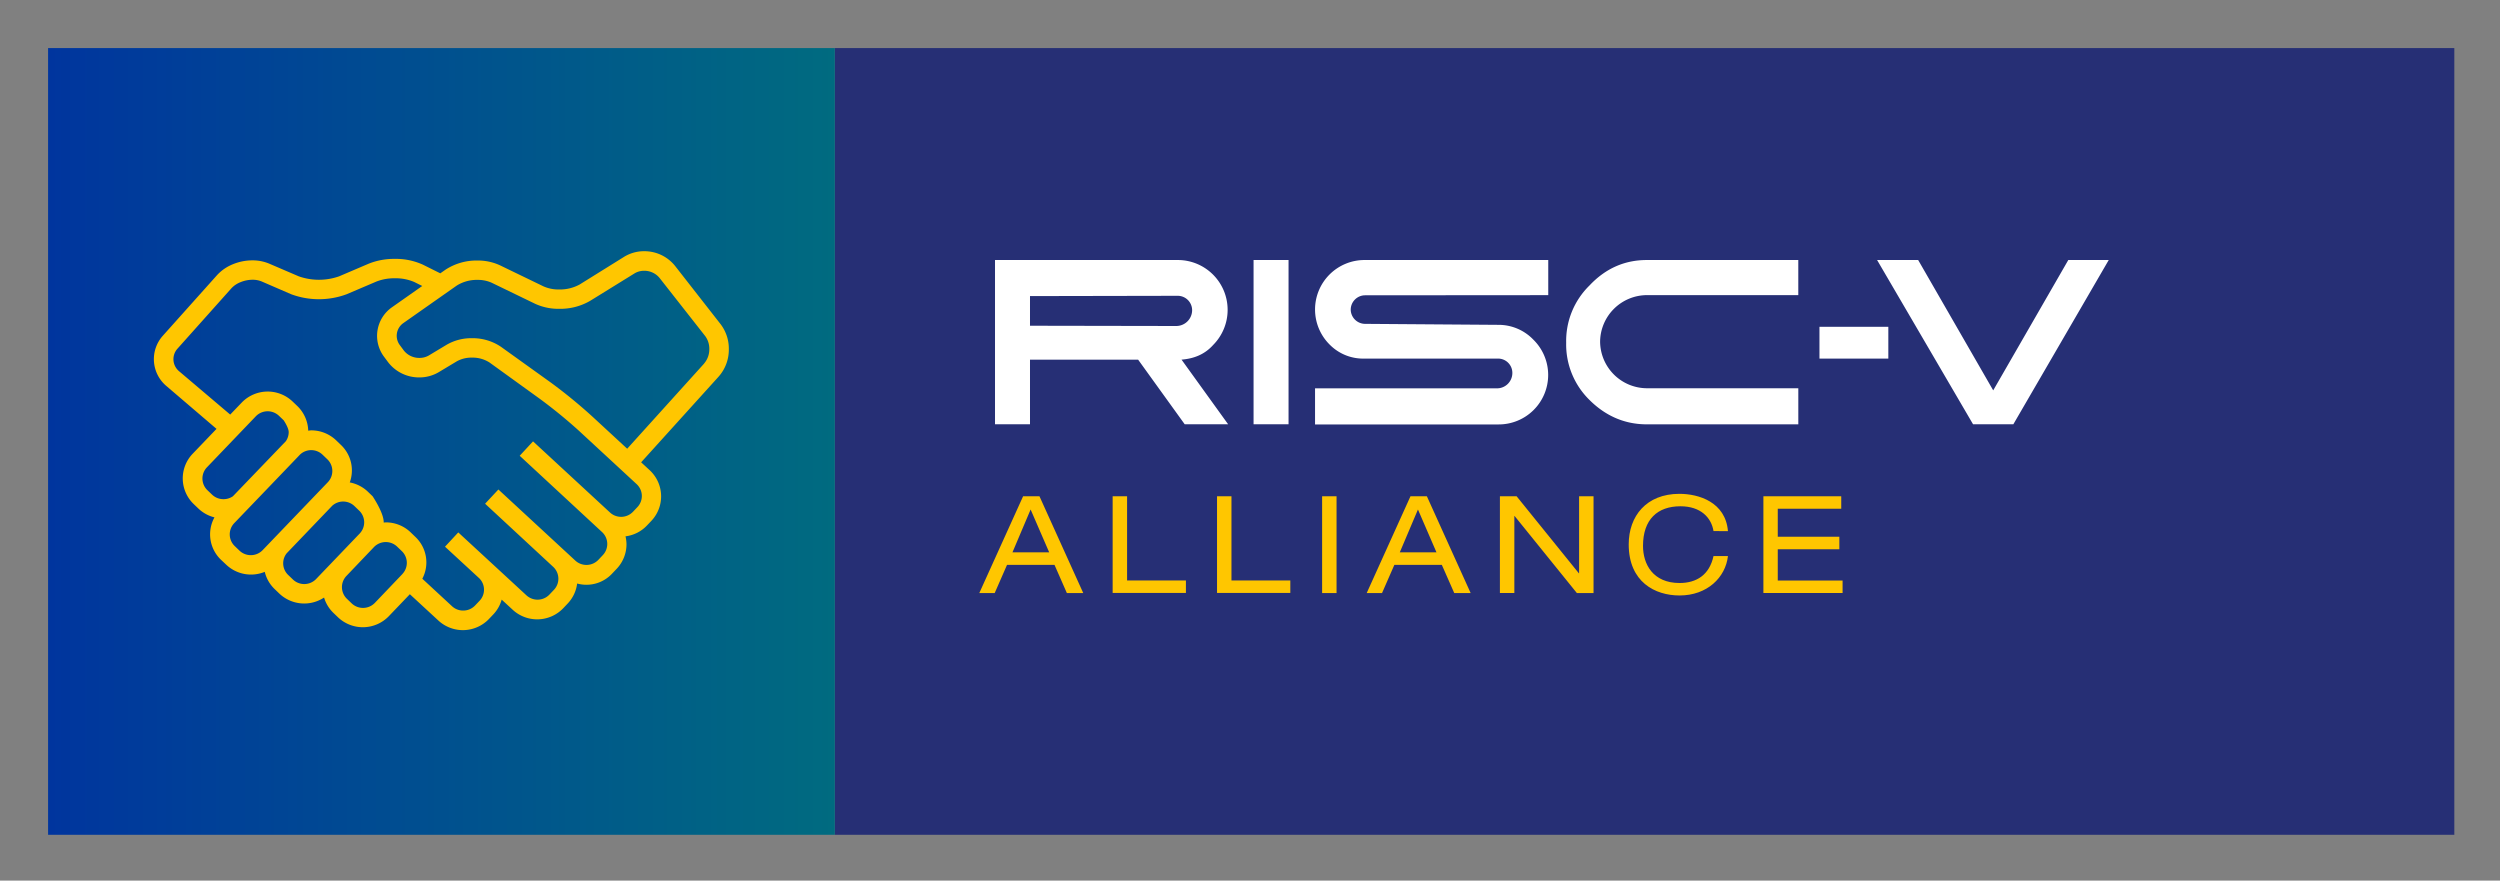
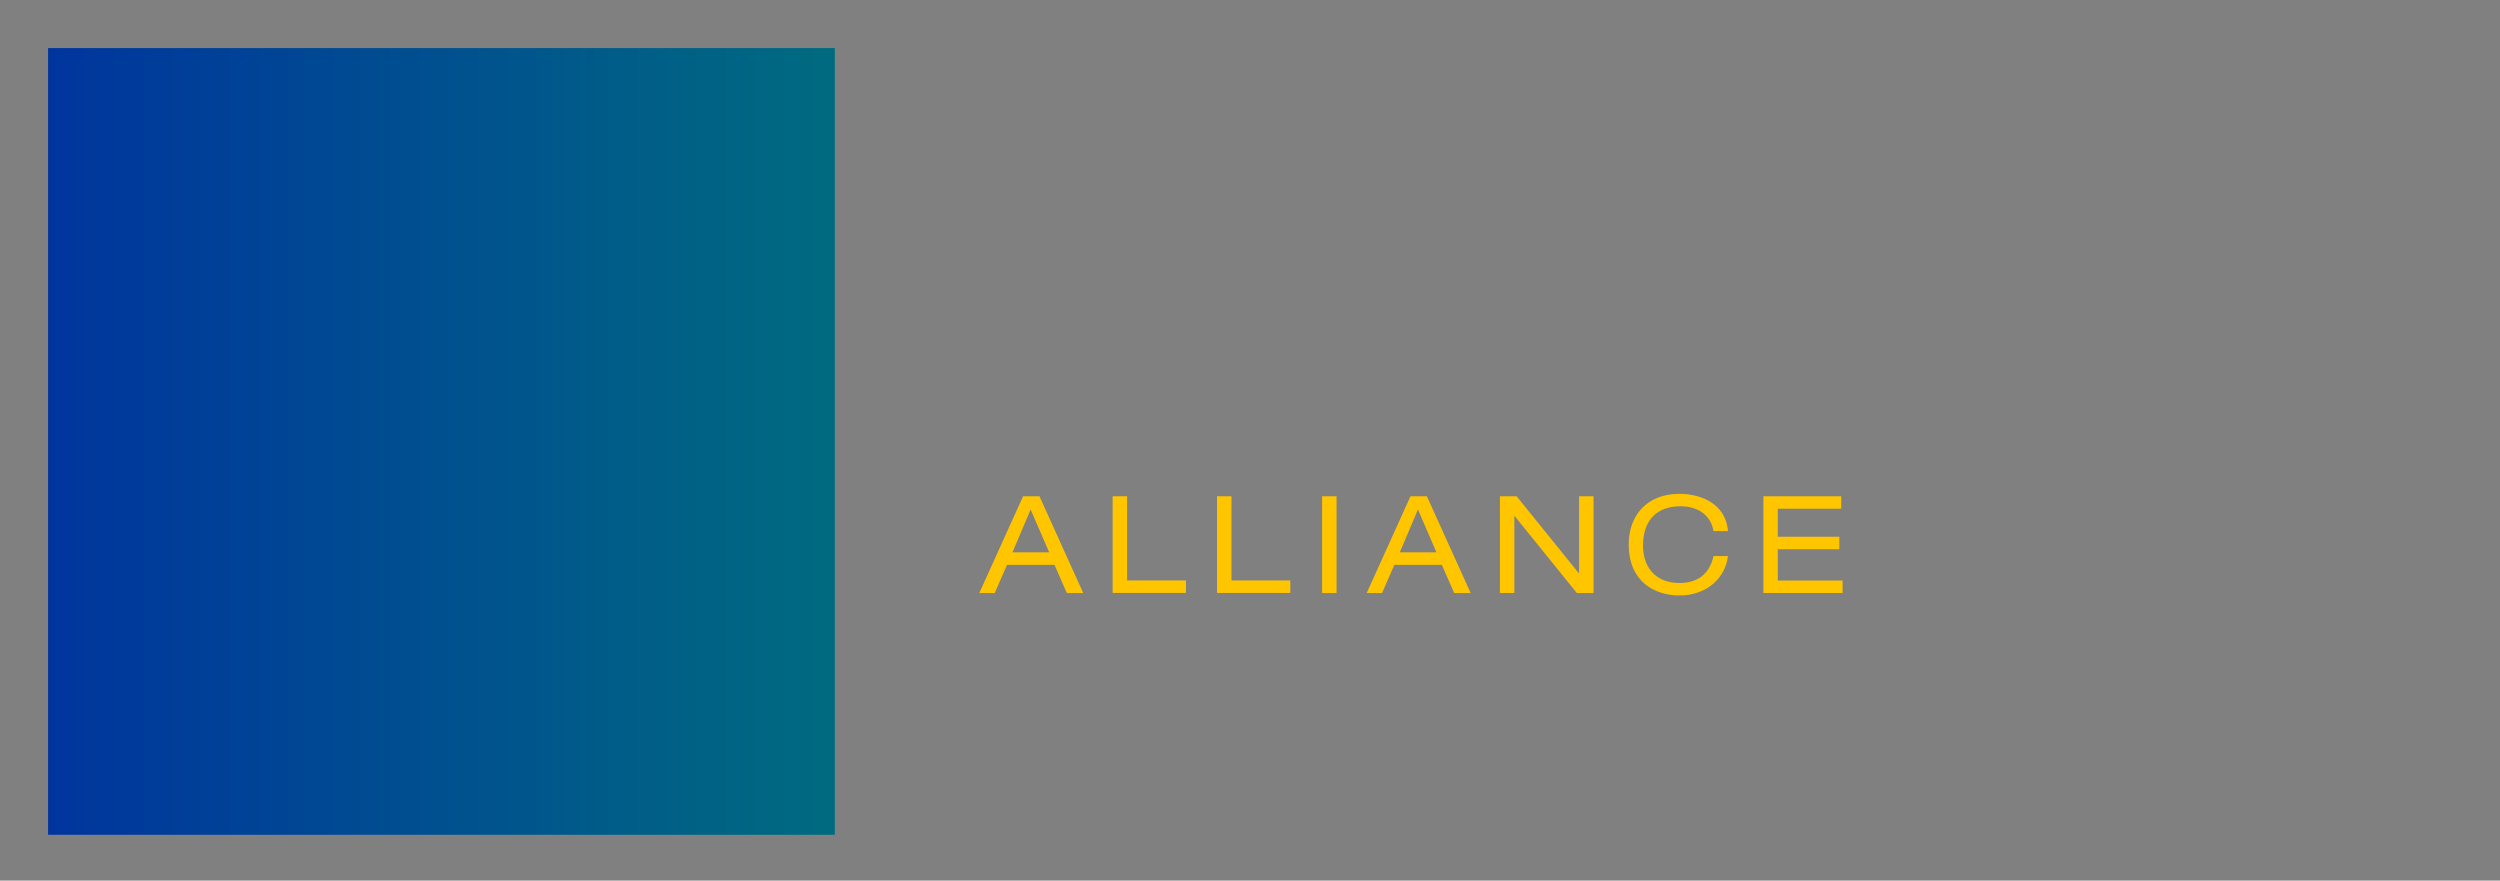
<svg xmlns="http://www.w3.org/2000/svg" role="img" viewBox="-19.98 -19.98 1038.96 365.96">
  <rect x="-19.98" y="-19.98" width="1038.96" height="365.96" fill="#808080" stroke="none" />
  <title>RISC-V Alliance logo</title>
  <defs>
    <linearGradient id="linear-gradient" x2="326.96" y1="163.48" y2="163.48" gradientUnits="userSpaceOnUse">
      <stop offset="0" stop-color="#00359e" />
      <stop offset="1" stop-color="#006b80" />
    </linearGradient>
    <style>.cls-3{fill:#ffc600}</style>
  </defs>
-   <path fill="#262f75" d="M326.96 0H1000v326.96H326.96z" />
-   <path fill="#fff" d="M500.98 88.08h14.54v68.27h-14.54zm101.16 53.33h-75.61v15h76.18a20.56 20.56 0 0 0 14.54-35.24 20 20 0 0 0-14.54-6.15l-55.42-.41a6 6 0 0 1-5.93-5.94 6 6 0 0 1 6-5.93l76.09-.06v-14.6h-76.22a20.56 20.56 0 0 0-14.53 35.24 19.54 19.54 0 0 0 14.53 5.72h55.36a5.94 5.94 0 0 1 5.94 6 6.38 6.38 0 0 1-6.39 6.37zm62.22-53.33h63v14.59h-63A19.53 19.53 0 0 0 645 121.99a19.53 19.53 0 0 0 19.37 19.38h63v15H664.4c-9.25 0-17.2-3.54-23.82-10.14a32.27 32.27 0 0 1-9.68-23.79 32.24 32.24 0 0 1 9.68-23.77q9.93-10.57 23.78-10.59zM468.84 115.5l-60.77-.11v-12.32l61.38-.12a6 6 0 0 1 6 6 6.6 6.6 0 0 1-6.61 6.55zm21.58 40.85l-19.37-26.87c5.26-.44 9.67-2.2 13.2-6.16a20.71 20.71 0 0 0-14.54-35.24h-76.18v68.27h14.54v-26.87H453l19.37 26.87zm309.58 0l-39.89-68.27h17.07l31.19 54.17 31.2-54.17h16.81l-39.65 68.27m-80.57-40.53h28.62v13.22h-28.62z" />
  <path d="M418.25 214.76h-19.72l-5.13 11.72H387l18.21-40.23H412l18.2 40.23h-6.81zm-9.92-23l-7.55 17.81h15.27zm34.09-5.51h6v35h24.45v5.18h-30.45zm43.38 0h6v35h24.46v5.18H485.8zm43.67 0h6v40.23h-6zm49.75 28.51H559.5l-5.13 11.72H548l18.2-40.23h6.8l18.2 40.23h-6.82zm-9.92-23l-7.55 17.81H577zm40.17 2.71h-.11v32h-6v-40.22h6.93l25.86 32h.12v-32h6v40.23h-6.93zm82.66 6.26c-.9-5.58-5.3-10.31-13.75-10.31-9.52 0-15.55 5.46-15.55 16.45 0 7.61 4.11 15.44 15.21 15.44 7.05 0 12.4-3.38 14.09-11.21h6c-1 8.9-8.62 16.39-20.11 16.39-10.15 0-21.13-5.57-21.13-21.24 0-11.72 7.32-21 21.07-21 8.06 0 19.16 3.44 20.17 15.5zm20.73-14.48h32.35v5.18h-26.38v11.66h25.59v5.19h-25.59v13h26.94v5.18h-32.91z" class="cls-3" />
  <path fill="url(#linear-gradient)" d="M0 0h326.96v326.96H0z" />
-   <path d="M282.91 125.07a16.78 16.78 0 0 0-3.43-10.34l-18.93-24.22a16.29 16.29 0 0 0-12.82-6.09 15.77 15.77 0 0 0-8.37 2.35L220.9 98.26a17 17 0 0 1-8.49 2.06 15.34 15.34 0 0 1-6.5-1.28l-18.08-8.75a21.78 21.78 0 0 0-9.44-2 23.54 23.54 0 0 0-13.26 3.83L163 93.61l-7.19-3.58a27 27 0 0 0-11.77-2.42 28.25 28.25 0 0 0-10.81 2l-12.31 5.26a25.29 25.29 0 0 1-16.71 0l-12.3-5.28a17.87 17.87 0 0 0-7-1.37 21.31 21.31 0 0 0-8 1.57 18.16 18.16 0 0 0-6.75 4.64l-22.48 25.13a14.58 14.58 0 0 0 1.43 20.83L70 158.25l-9.93 10.36a14.79 14.79 0 0 0 .51 20.95l2 1.91a14.78 14.78 0 0 0 6.57 3.56A14.61 14.61 0 0 0 72 212.79l2 1.88a15 15 0 0 0 16.05 3 14.6 14.6 0 0 0 4.12 7.17l2 1.92a15 15 0 0 0 18.53 1.59 14.66 14.66 0 0 0 3.87 6.37l2 1.92a15 15 0 0 0 21-.5l8.78-9.17 11.92 11a15 15 0 0 0 21-.76l1.9-2a14.66 14.66 0 0 0 3.34-6l4.62 4.26a15 15 0 0 0 21.05-.77l1.89-2a14.64 14.64 0 0 0 3.8-8.18 14.59 14.59 0 0 0 14.61-4.2l1.9-2a14.81 14.81 0 0 0 4-10.09 15 15 0 0 0-.41-3.32 14.77 14.77 0 0 0 8.93-4.52l1.9-2a14.81 14.81 0 0 0-.77-20.95l-3.56-3.29 32.12-35.52a16.86 16.86 0 0 0 4.32-11.56zm-210 62.4a6.8 6.8 0 0 1-4.67-1.8l-2-1.91a6.73 6.73 0 0 1-.23-9.52l20.34-21.23a6.83 6.83 0 0 1 9.57-.22l2 1.91s2.08 3.08 2.08 4.88a6.64 6.64 0 0 1-1.2 3.81l-22 22.88a6.87 6.87 0 0 1-3.89 1.2zm16.24 21.2a6.83 6.83 0 0 1-9.57.22l-2-1.92a6.75 6.75 0 0 1-.23-9.52s27.11-28.22 27.33-28.49a6.78 6.78 0 0 1 9.36 0l2 1.92a6.74 6.74 0 0 1 .23 9.53zm22.22 12a6.82 6.82 0 0 1-9.57.23l-2-1.92a6.68 6.68 0 0 1-2.09-4.88 6.6 6.6 0 0 1 1.5-4.19l18.88-19.71a6.77 6.77 0 0 1 9.19.1l2 1.92a6.73 6.73 0 0 1 .23 9.52zm35.87-2.08l-11.46 12a6.83 6.83 0 0 1-9.56.23l-2-1.92a6.74 6.74 0 0 1-.23-9.53l11.45-12a6.82 6.82 0 0 1 9.57-.23l2 1.92a6.74 6.74 0 0 1 .22 9.52zm99.52-32.43a6.69 6.69 0 0 1-1.76 4.51l-1.89 2a6.82 6.82 0 0 1-9.57.35l-32-29.58-5.54 5.99 34.24 31.72a6.74 6.74 0 0 1 .35 9.52l-1.89 2a6.84 6.84 0 0 1-9.56.35l-32-29.58-5.52 5.92L210 215.67a6.72 6.72 0 0 1 .28 9.42l-1.9 2a6.82 6.82 0 0 1-9.57.35l-28.34-26.16-5.51 5.93.1.1 14.19 13.09a6.67 6.67 0 0 1 .13 9.23l-1.9 2a6.77 6.77 0 0 1-5 2.13 6.69 6.69 0 0 1-4.59-1.79l-12.36-11.44a14.56 14.56 0 0 0-2.93-17.42l-2-1.93a14.87 14.87 0 0 0-10.27-4.07c-.28 0-.57.06-.85.08v-.21c0-3.89-4.61-10.73-4.61-10.73l-2-1.92a14.83 14.83 0 0 0-7.49-3.82 14.6 14.6 0 0 0-3.72-15.63l-2-1.92a14.93 14.93 0 0 0-10.27-4.09c-.43 0-.86.09-1.28.13a14.8 14.8 0 0 0-4.56-10.27l-2-1.91a15 15 0 0 0-21.06.49l-4.8 5-21.29-18.05a6.52 6.52 0 0 1-.64-9.32L76.2 99.82a10.29 10.29 0 0 1 3.8-2.54 13.39 13.39 0 0 1 4.93-1 9.89 9.89 0 0 1 3.84.71l12.23 5.3a33.14 33.14 0 0 0 23.11 0l12.31-5.25a20.14 20.14 0 0 1 7.65-1.37 19.41 19.41 0 0 1 8.14 1.56l3.29 1.64-12.56 8.83a14.49 14.49 0 0 0-3.31 20.59l1.66 2.23a16.2 16.2 0 0 0 13 6.35 15.73 15.73 0 0 0 8.11-2.21l7.51-4.51a12.49 12.49 0 0 1 6.24-1.51 13 13 0 0 1 7.35 2.06l20.73 14.97a206.61 206.61 0 0 1 16.33 13.32l24.05 22.24a6.72 6.72 0 0 1 2.15 4.89zm25.91-55.08l-32 35.42-14.55-13.44a212.09 212.09 0 0 0-17.11-14l-20.77-14.9a21 21 0 0 0-12.09-3.59 20.42 20.42 0 0 0-10.44 2.68l-7.5 4.51a7.64 7.64 0 0 1-3.92 1 8.11 8.11 0 0 1-6.45-3.08l-1.65-2.23a6.44 6.44 0 0 1 1.47-9.17l22.21-15.6a15.65 15.65 0 0 1 8.58-2.34 13.88 13.88 0 0 1 5.88 1.17l18.08 8.76a23.22 23.22 0 0 0 10.06 2.09 24.69 24.69 0 0 0 12.78-3.3l18.42-11.39a7.64 7.64 0 0 1 4.07-1.12 8.21 8.21 0 0 1 6.4 3l18.94 24.12a8.84 8.84 0 0 1 1.72 5.38 9 9 0 0 1-2.13 5.99z" class="cls-3" />
</svg>